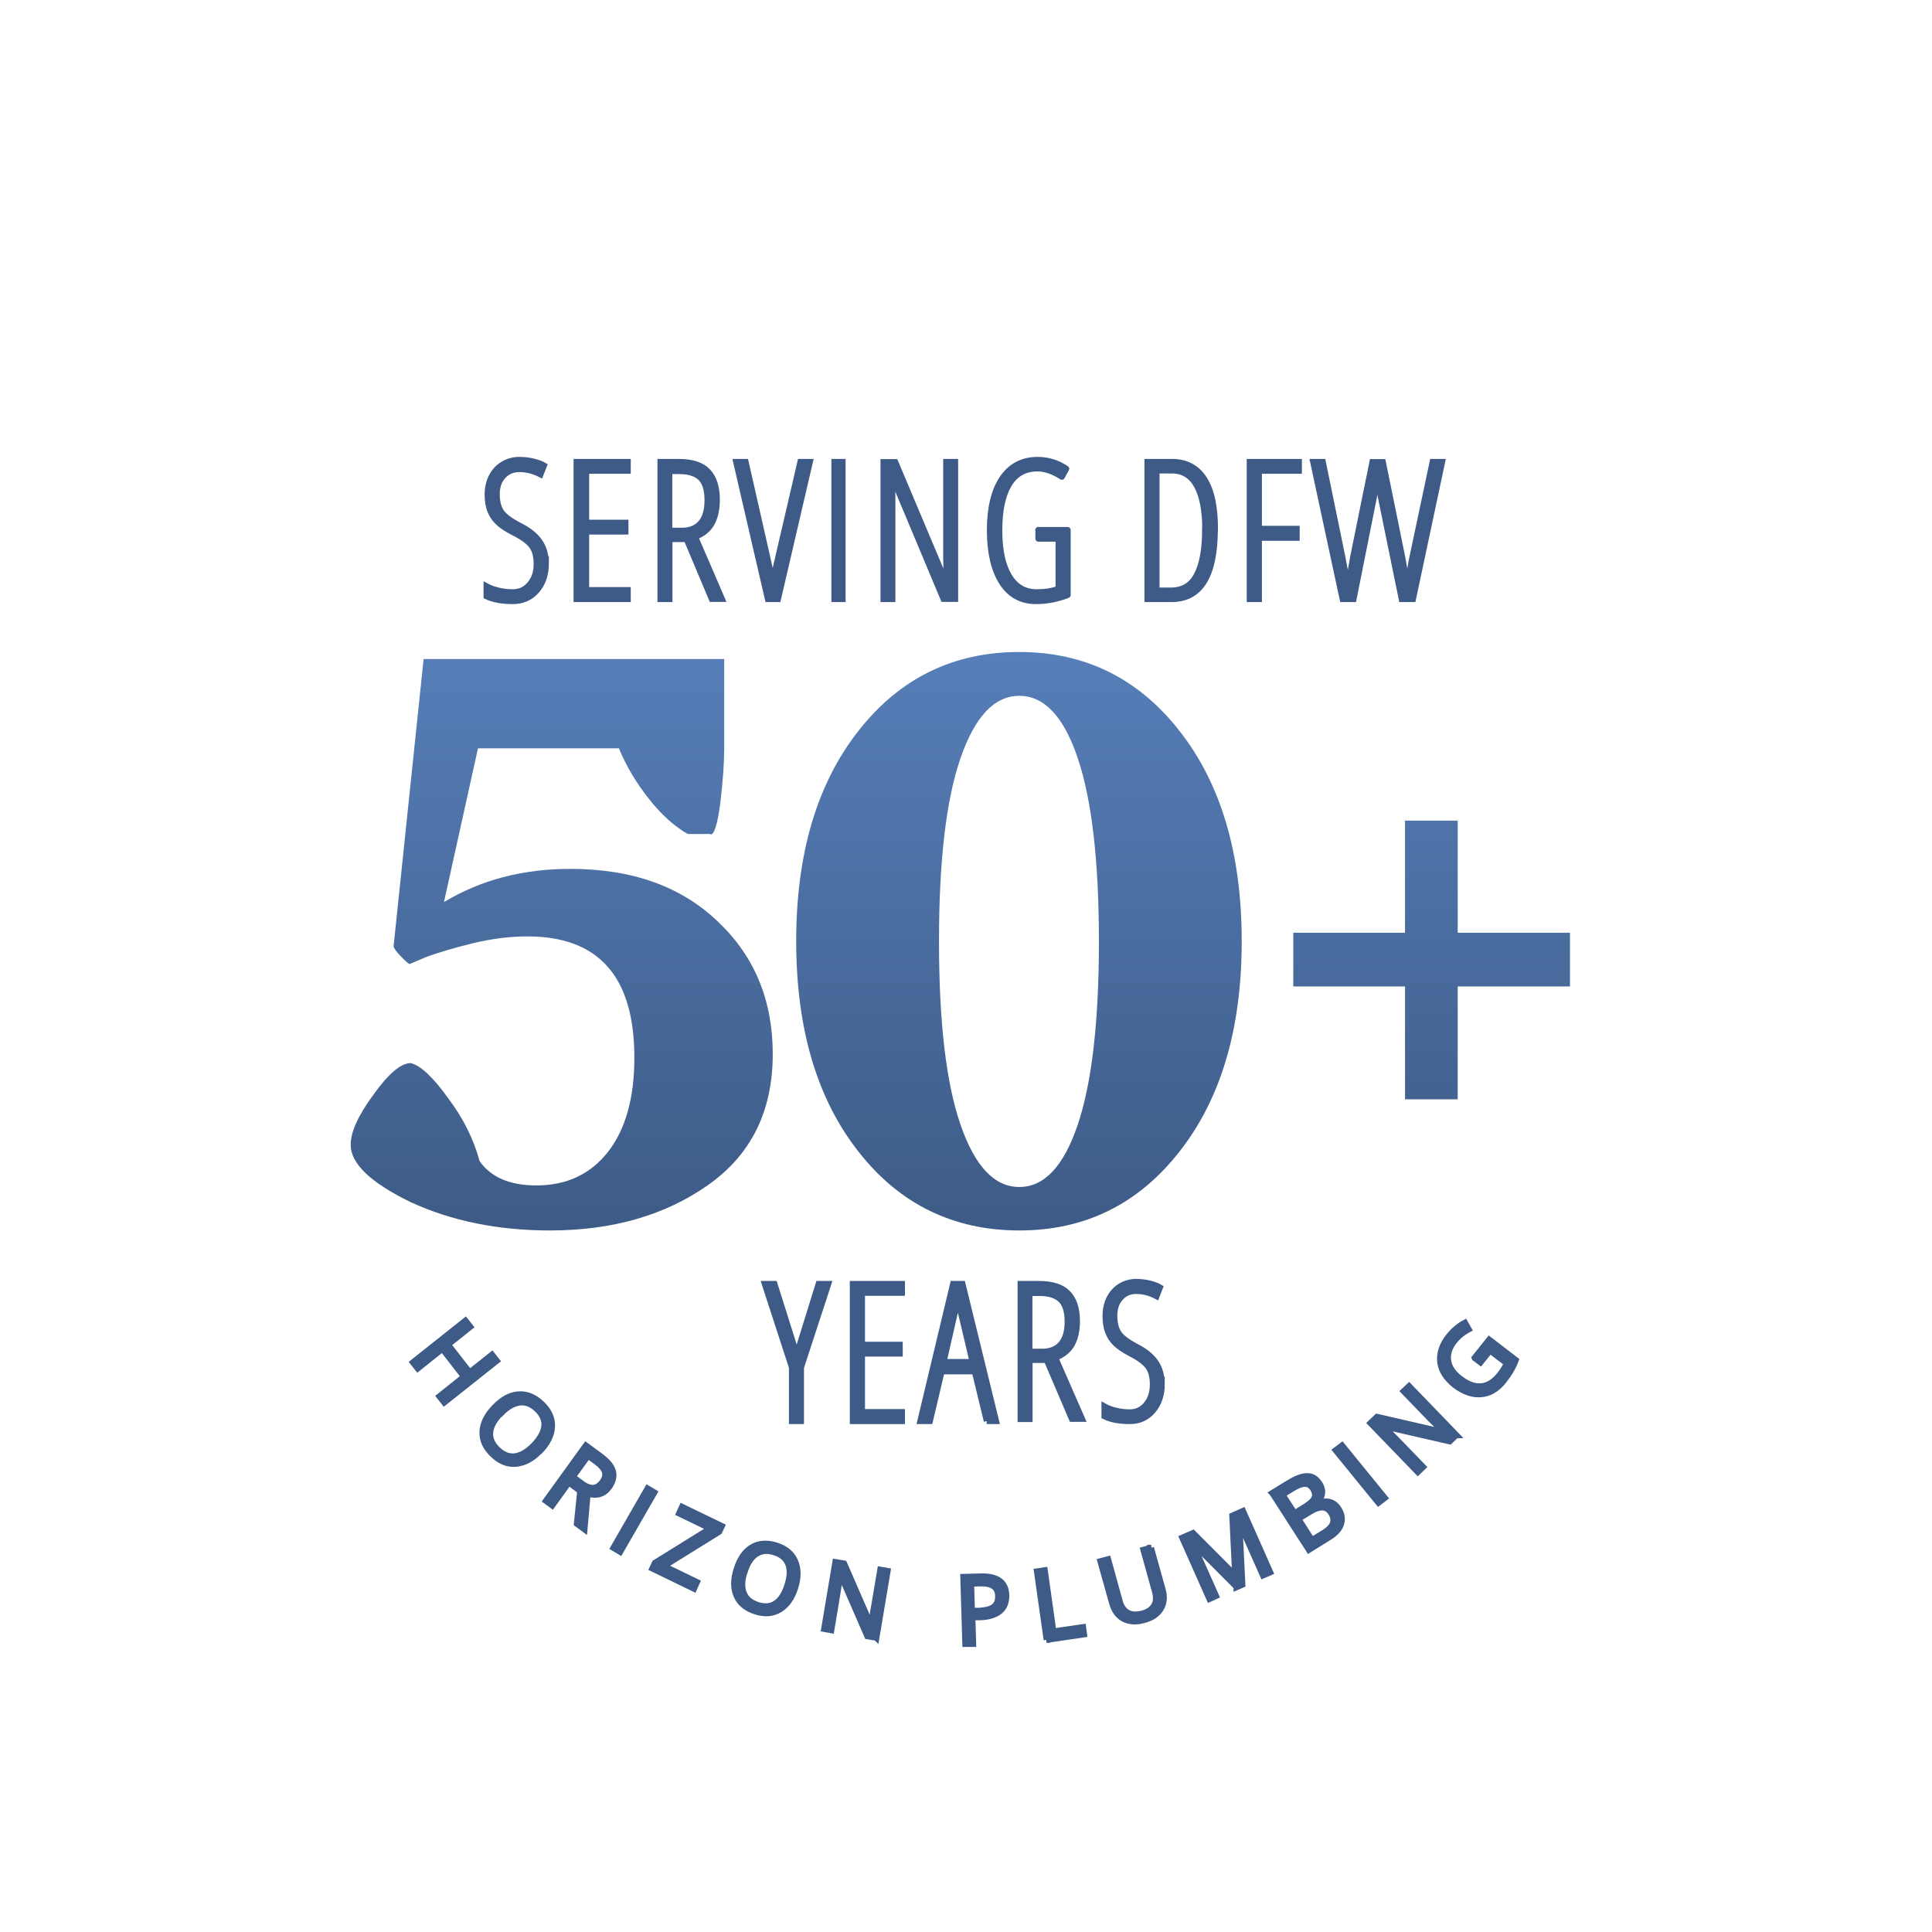
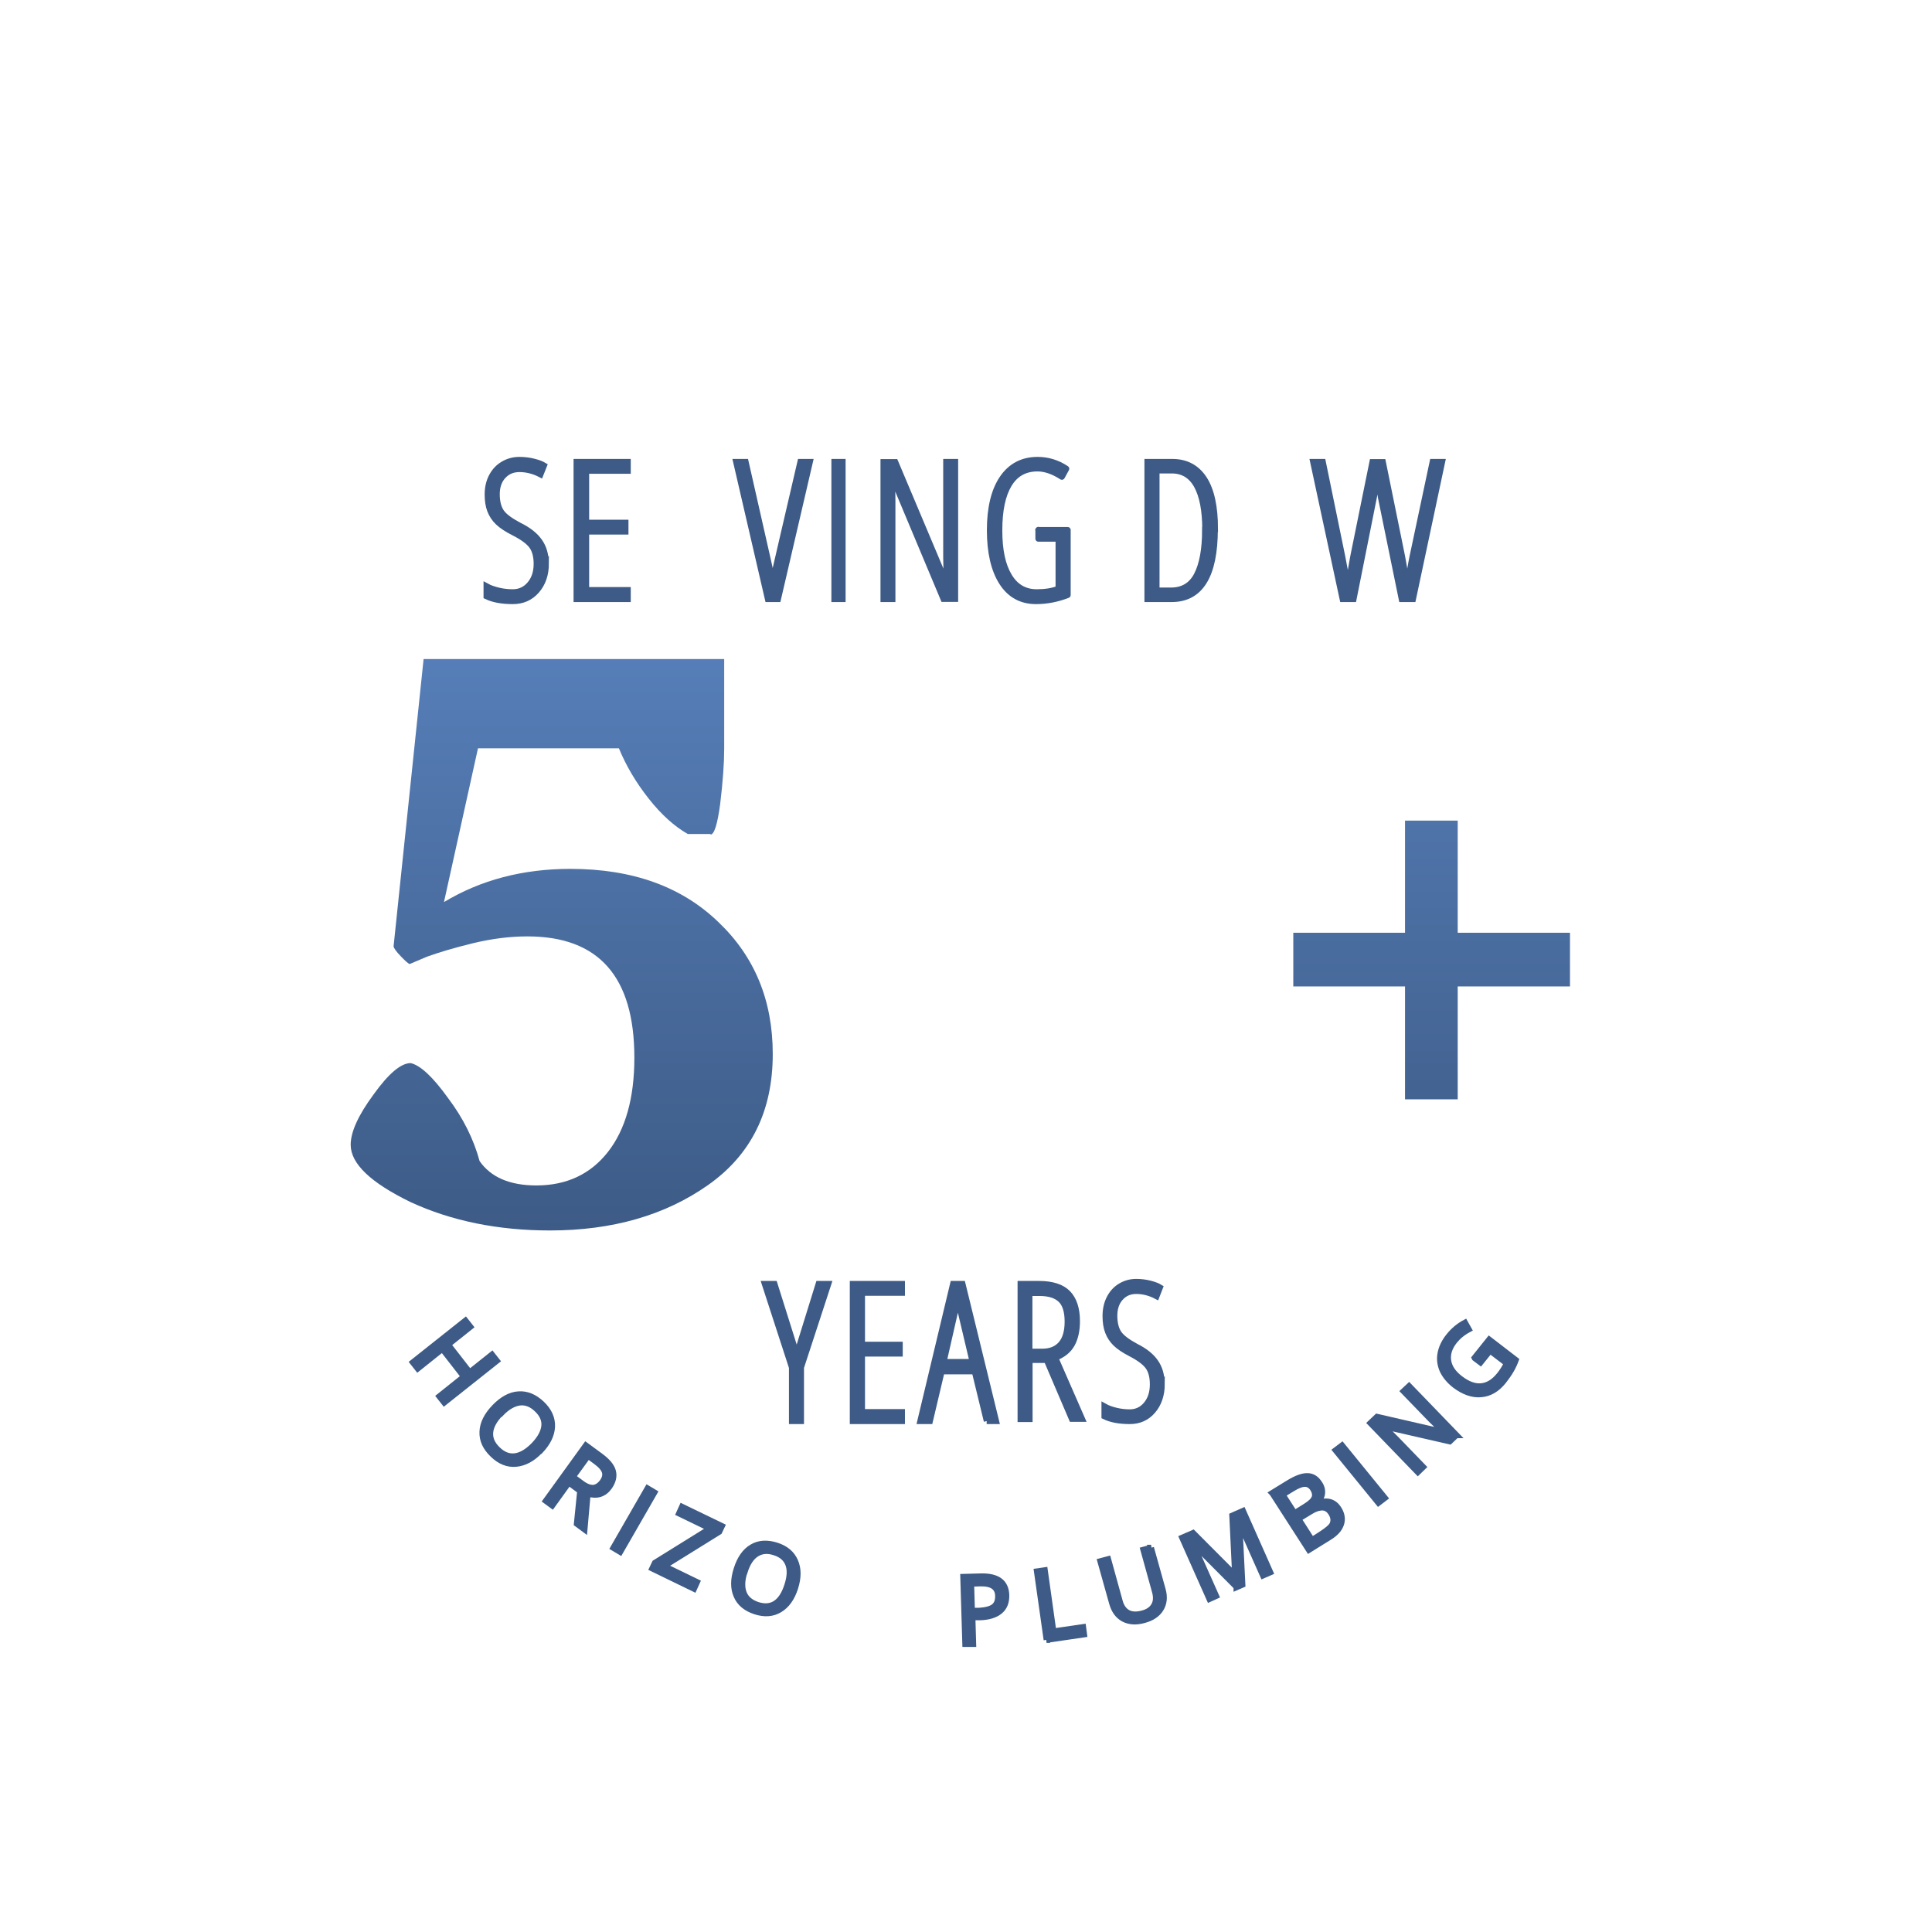
<svg xmlns="http://www.w3.org/2000/svg" width="353" height="353" viewBox="0 0 353 353" fill="none">
  <g filter="url(#filter0_d_298_781)">
    <circle cx="176.5" cy="172.5" r="158.5" fill="white" />
  </g>
  <path d="M129.827 152.384H125.674C123.216 150.991 120.823 148.836 118.498 145.884C116.172 142.932 114.378 139.881 113.082 136.73H87.332L81.119 164.822C87.83 160.776 95.539 158.753 104.21 158.753C115.574 158.753 124.578 162.003 131.289 168.504C137.901 174.805 141.191 182.832 141.191 192.583C141.191 203.03 137.237 210.99 129.362 216.529C121.488 222.068 111.852 224.821 100.489 224.821C91.02 224.821 82.514 223.096 75.038 219.647C67.729 216.098 64.074 212.615 64.074 209.166C64.074 206.811 65.469 203.76 68.227 200.012C70.985 196.165 73.244 194.241 75.038 194.241C76.799 194.639 79.092 196.762 81.85 200.609C84.607 204.257 86.534 208.105 87.631 212.151C89.691 215.103 93.146 216.595 97.997 216.595C103.513 216.595 107.899 214.539 111.088 210.46C114.278 206.38 115.906 200.642 115.906 193.246C115.906 178.454 109.394 171.091 96.369 171.091C93.113 171.091 89.791 171.522 86.368 172.351C82.979 173.18 80.188 174.009 77.996 174.805L74.872 176.132C74.673 176.132 74.141 175.668 73.244 174.739C72.347 173.81 71.915 173.18 71.915 172.882L77.397 120.412H132.319V136.829C132.319 139.383 132.087 142.733 131.588 146.879C131.09 150.627 130.492 152.484 129.827 152.484V152.384Z" fill="url(#paint0_linear_298_781)" />
-   <path d="M186.242 119.128C198.189 119.128 207.94 123.914 215.461 133.486C223.082 143.158 226.876 155.987 226.876 171.974C226.876 187.961 223.082 200.791 215.461 210.463C207.94 220.035 198.222 224.821 186.242 224.821C174.261 224.821 164.377 220.035 156.89 210.463C149.269 200.791 145.475 187.961 145.475 171.974C145.475 155.987 149.269 143.158 156.89 133.486C164.411 123.914 174.195 119.128 186.242 119.128ZM175.493 205.477C178.122 213.088 181.683 216.877 186.242 216.877C190.801 216.877 194.362 213.088 196.924 205.477C199.487 197.866 200.785 186.731 200.785 172.008C200.785 157.284 199.487 146.149 196.924 138.538C194.362 130.927 190.801 127.138 186.242 127.138C181.683 127.138 178.122 130.927 175.493 138.538C172.864 146.149 171.566 157.284 171.566 172.008C171.566 186.731 172.864 197.866 175.493 205.477Z" fill="url(#paint1_linear_298_781)" />
  <path d="M266.341 170.426V149.937H256.715V170.426H236.301V180.236H256.715V200.858H266.341V180.236H286.855V170.426H266.341Z" fill="url(#paint2_linear_298_781)" />
  <path d="M81.169 256.253L80.286 255.132L84.787 251.537L80.827 246.447L76.326 250.042L75.442 248.92L85.043 241.3L85.927 242.421L81.853 245.671L85.813 250.761L89.887 247.511L90.77 248.633L81.169 256.253Z" fill="#3D5B86" stroke="#3D5B86" stroke-width="1.103" />
  <path d="M98.641 265.093C97.268 266.546 95.808 267.302 94.289 267.447C92.771 267.593 91.34 267.011 90.055 265.761C88.712 264.482 88.098 263.116 88.157 261.604C88.215 260.093 88.945 258.61 90.376 257.127C91.778 255.674 93.238 254.86 94.727 254.773C96.217 254.657 97.648 255.238 98.991 256.517C100.276 257.738 100.918 259.133 100.86 260.645C100.802 262.157 100.072 263.639 98.699 265.093H98.641ZM91.457 258.232C90.288 259.453 89.646 260.616 89.558 261.75C89.471 262.883 89.938 263.901 90.931 264.86C91.924 265.819 92.975 266.226 94.114 266.081C95.224 265.936 96.363 265.267 97.56 264.046C98.728 262.825 99.341 261.662 99.458 260.558C99.575 259.453 99.108 258.407 98.115 257.476C97.122 256.517 96.041 256.11 94.932 256.255C93.822 256.401 92.654 257.069 91.515 258.261L91.457 258.232Z" fill="#3D5B86" stroke="#3D5B86" stroke-width="1.103" />
  <path d="M103.931 270.862L100.898 275.074L99.742 274.226L107.051 264.105L109.796 266.123C111.01 267.03 111.761 267.937 111.992 268.843C112.223 269.75 111.992 270.686 111.327 271.652C110.374 272.997 109.045 273.407 107.369 272.88L106.791 279.433L105.405 278.409L106.011 272.412L103.931 270.862ZM104.653 269.838L106.242 271.008C107.051 271.622 107.774 271.886 108.409 271.856C109.016 271.798 109.565 271.447 110.056 270.803C110.547 270.131 110.692 269.516 110.518 268.931C110.345 268.346 109.825 267.732 108.958 267.088L107.456 265.977L104.653 269.838Z" fill="#3D5B86" stroke="#3D5B86" stroke-width="1.103" />
  <path d="M112.079 282.809L118.324 271.955L119.556 272.691L113.311 283.545L112.079 282.809Z" fill="#3D5B86" stroke="#3D5B86" stroke-width="1.103" />
  <path d="M126.797 290.274L119.182 286.579L119.669 285.553L129.774 279.278L124.078 276.522L124.621 275.32L131.893 278.838L131.406 279.864L121.301 286.139L127.341 289.071L126.797 290.274Z" fill="#3D5B86" stroke="#3D5B86" stroke-width="1.103" />
  <path d="M145.277 290.129C144.68 291.99 143.741 293.307 142.461 294.08C141.181 294.853 139.701 294.967 138.023 294.423C136.316 293.879 135.15 292.906 134.581 291.56C133.983 290.215 133.983 288.583 134.609 286.665C135.206 284.776 136.145 283.43 137.425 282.686C138.677 281.941 140.185 281.855 141.892 282.399C143.57 282.943 144.68 283.888 145.277 285.262C145.875 286.636 145.875 288.239 145.277 290.129ZM136.031 287.152C135.519 288.726 135.491 290.043 135.889 291.074C136.287 292.104 137.141 292.82 138.421 293.249C139.701 293.65 140.811 293.564 141.721 292.963C142.631 292.362 143.343 291.274 143.855 289.671C144.367 288.096 144.424 286.808 144.025 285.777C143.627 284.747 142.802 284.031 141.522 283.63C140.242 283.201 139.132 283.315 138.194 283.917C137.255 284.518 136.544 285.606 136.06 287.152H136.031Z" fill="#3D5B86" stroke="#3D5B86" stroke-width="1.103" />
-   <path d="M160.094 299.218L158.476 298.957L153.534 287.585H153.476C153.36 288.8 153.216 289.9 153.042 290.913L151.886 297.858L150.586 297.626L152.638 285.414L154.227 285.675L159.169 297.018H159.227C159.227 297.018 159.285 296.382 159.4 295.572C159.487 294.732 159.574 294.154 159.661 293.806L160.846 286.803L162.175 287.035L160.123 299.247L160.094 299.218Z" fill="#3D5B86" stroke="#3D5B86" stroke-width="1.103" />
  <path d="M183.857 291.477C183.885 292.71 183.514 293.686 182.687 294.374C181.859 295.062 180.66 295.435 179.09 295.492H177.663L177.806 300.368H176.379L176.008 288.122L179.176 288.036C182.23 287.949 183.8 289.097 183.857 291.477ZM177.606 294.316H178.89C180.146 294.23 181.06 294.001 181.602 293.571C182.144 293.141 182.401 292.481 182.373 291.592C182.373 290.789 182.059 290.187 181.516 289.814C180.974 289.441 180.146 289.269 179.033 289.297L177.435 289.355L177.577 294.345L177.606 294.316Z" fill="#3D5B86" stroke="#3D5B86" stroke-width="1.103" />
  <path d="M191.238 299.62L189.466 287.116L190.889 286.909L192.458 298.086L197.89 297.29L198.064 298.617L191.209 299.62H191.238Z" fill="#3D5B86" stroke="#3D5B86" stroke-width="1.103" />
  <path d="M210.292 282.797L212.426 290.437C212.806 291.782 212.689 292.955 212.075 293.956C211.461 294.958 210.409 295.644 208.977 296.016C207.515 296.417 206.287 296.303 205.264 295.759C204.241 295.187 203.569 294.242 203.189 292.869L201.055 285.258L202.458 284.886L204.592 292.611C204.855 293.584 205.352 294.271 206.053 294.672C206.755 295.044 207.632 295.101 208.714 294.815C209.737 294.557 210.438 294.071 210.847 293.384C211.257 292.697 211.315 291.867 211.052 290.866L208.918 283.169L210.321 282.797H210.292Z" fill="#3D5B86" stroke="#3D5B86" stroke-width="1.103" />
  <path d="M225.934 289.941L217.725 281.703H217.668C218.097 282.475 218.526 283.391 219.012 284.477L222.187 291.6L220.986 292.143L216.009 280.959L217.982 280.101L225.619 287.767H225.677L225.162 276.926L227.107 276.068L232.084 287.281L230.768 287.853L227.565 280.645C227.193 279.815 226.821 278.9 226.478 277.899H226.42L226.993 289.54L225.934 289.998V289.941Z" fill="#3D5B86" stroke="#3D5B86" stroke-width="1.103" />
-   <path d="M232.458 272.799L235.439 270.971C236.841 270.114 237.981 269.685 238.887 269.713C239.793 269.713 240.523 270.199 241.078 271.085C241.487 271.685 241.633 272.314 241.546 272.942C241.458 273.542 241.107 274.142 240.523 274.656L240.582 274.714C242.364 273.999 243.708 274.314 244.585 275.714C245.169 276.628 245.315 277.571 245.023 278.456C244.731 279.371 244 280.171 242.831 280.885L239.15 283.171L232.487 272.828L232.458 272.799ZM236.549 276.485L238.565 275.228C239.442 274.685 239.968 274.171 240.172 273.685C240.377 273.199 240.289 272.628 239.88 271.971C239.5 271.399 239.033 271.113 238.419 271.113C237.835 271.113 237.075 271.399 236.14 271.971L234.328 273.085L236.52 276.485H236.549ZM237.221 277.514L239.705 281.399L241.926 280.028C242.773 279.514 243.328 278.942 243.533 278.342C243.737 277.742 243.65 277.114 243.211 276.428C242.802 275.771 242.276 275.456 241.633 275.428C240.991 275.428 240.231 275.656 239.325 276.228L237.221 277.514Z" fill="#3D5B86" stroke="#3D5B86" stroke-width="1.103" />
+   <path d="M232.458 272.799L235.439 270.971C236.841 270.114 237.981 269.685 238.887 269.713C239.793 269.713 240.523 270.199 241.078 271.085C241.487 271.685 241.633 272.314 241.546 272.942C241.458 273.542 241.107 274.142 240.523 274.656L240.582 274.714C242.364 273.999 243.708 274.314 244.585 275.714C245.169 276.628 245.315 277.571 245.023 278.456C244.731 279.371 244 280.171 242.831 280.885L239.15 283.171L232.487 272.828L232.458 272.799ZM236.549 276.485L238.565 275.228C239.442 274.685 239.968 274.171 240.172 273.685C240.377 273.199 240.289 272.628 239.88 271.971C239.5 271.399 239.033 271.113 238.419 271.113C237.835 271.113 237.075 271.399 236.14 271.971L234.328 273.085L236.52 276.485H236.549ZM237.221 277.514L239.705 281.399C242.773 279.514 243.328 278.942 243.533 278.342C243.737 277.742 243.65 277.114 243.211 276.428C242.802 275.771 242.276 275.456 241.633 275.428C240.991 275.428 240.231 275.656 239.325 276.228L237.221 277.514Z" fill="#3D5B86" stroke="#3D5B86" stroke-width="1.103" />
  <path d="M251.861 274.572L244.047 264.984L245.206 264.105L253.019 273.693L251.861 274.572Z" fill="#3D5B86" stroke="#3D5B86" stroke-width="1.103" />
  <path d="M266.075 262.218L264.881 263.352L252.704 260.561L252.646 260.619C253.578 261.433 254.394 262.218 255.093 262.945L260.016 268.034L259.055 268.964L250.403 260.009L251.597 258.875L263.745 261.666L263.803 261.608C263.803 261.608 263.337 261.172 262.725 260.59C262.113 260.009 261.706 259.602 261.443 259.34L256.462 254.193L257.453 253.263L266.104 262.218H266.075Z" fill="#3D5B86" stroke="#3D5B86" stroke-width="1.103" />
  <path d="M269.441 248.089L272.1 244.766L276.946 248.494C276.71 249.13 276.415 249.766 276.06 250.373C275.705 250.979 275.262 251.615 274.701 252.338C273.519 253.812 272.159 254.621 270.593 254.737C269.027 254.881 267.461 254.303 265.836 253.089C264.802 252.28 264.063 251.384 263.59 250.401C263.147 249.39 262.999 248.35 263.206 247.28C263.413 246.211 263.915 245.142 264.743 244.13C265.57 243.09 266.545 242.28 267.668 241.674L268.348 242.887C267.254 243.465 266.397 244.188 265.747 244.997C264.802 246.182 264.418 247.396 264.595 248.61C264.772 249.823 265.511 250.922 266.811 251.904C268.17 252.945 269.441 253.407 270.652 253.291C271.864 253.176 272.957 252.511 273.962 251.268C274.494 250.604 274.967 249.881 275.321 249.101L272.248 246.76L270.505 248.928L269.47 248.147L269.441 248.089Z" fill="#3D5B86" stroke="#3D5B86" stroke-width="1.103" />
  <path d="M99.742 102.909C99.742 104.961 99.161 106.631 98.027 107.921C96.894 109.211 95.44 109.827 93.696 109.827C91.72 109.827 90.121 109.533 88.9 108.947V107.13C89.482 107.452 90.237 107.716 91.109 107.921C91.981 108.126 92.853 108.214 93.696 108.214C94.975 108.214 96.022 107.716 96.835 106.749C97.649 105.781 98.056 104.55 98.056 103.026C98.056 101.648 97.766 100.534 97.184 99.743C96.603 98.951 95.498 98.131 93.871 97.31C92.592 96.665 91.633 96.02 90.993 95.404C90.354 94.789 89.889 94.085 89.569 93.265C89.249 92.444 89.104 91.477 89.104 90.333C89.104 89.102 89.365 87.988 89.86 87.05C90.354 86.112 91.051 85.35 91.952 84.823C92.853 84.295 93.842 84.031 94.888 84.031C95.847 84.031 96.719 84.148 97.533 84.353C98.347 84.559 98.957 84.793 99.393 85.057L98.754 86.669C97.504 86.024 96.196 85.702 94.917 85.702C93.696 85.702 92.708 86.112 91.923 86.962C91.138 87.812 90.761 88.926 90.761 90.304C90.761 91.682 91.051 92.796 91.603 93.587C92.156 94.379 93.26 95.17 94.859 96.02C96.545 96.841 97.766 97.808 98.55 98.922C99.335 100.036 99.713 101.355 99.713 102.938L99.742 102.909Z" fill="#3D5B86" stroke="#3D5B86" stroke-width="1.103" />
  <path d="M114.696 109.453H105.35V84.405H114.696V86.013H107.093V95.511H114.275V97.119H107.093V107.816H114.696V109.424V109.453Z" fill="#3D5B86" stroke="#3D5B86" stroke-width="1.103" />
-   <path d="M122.317 98.522V109.453H120.678V84.405H124.042C126.458 84.405 128.212 84.99 129.305 86.129C130.398 87.269 130.973 88.994 130.973 91.303C130.973 93.027 130.657 94.459 130.053 95.57C129.449 96.68 128.442 97.528 127.004 98.083L131.893 109.424H130.053L125.451 98.493H122.317V98.522ZM122.317 96.973H124.618C126.113 96.973 127.263 96.505 128.068 95.57C128.874 94.635 129.276 93.232 129.276 91.39C129.276 89.549 128.874 88.146 128.04 87.328C127.206 86.509 125.912 86.071 124.129 86.071H122.288V96.973H122.317Z" fill="#3D5B86" stroke="#3D5B86" stroke-width="1.103" />
  <path d="M146.275 84.405H147.969L142.143 109.453H140.307L134.51 84.405H136.232L140.221 102C140.536 103.344 140.737 104.338 140.852 104.981C140.967 105.624 141.053 106.413 141.168 107.378C141.254 106.705 141.34 106.062 141.454 105.419C141.569 104.776 141.655 104.25 141.741 103.812C141.828 103.374 143.348 96.914 146.247 84.405H146.275Z" fill="#3D5B86" stroke="#3D5B86" stroke-width="1.103" />
  <path d="M152.455 109.453V84.405H153.95V109.453H152.455Z" fill="#3D5B86" stroke="#3D5B86" stroke-width="1.103" />
  <path d="M174.512 109.424H172.394L162.994 87.003H162.849C162.994 88.55 163.052 90.039 163.052 91.499V109.453H161.427V84.434H163.574L172.916 106.592H173.032C172.945 104.724 172.887 103.147 172.887 101.892V84.405H174.512V109.424Z" fill="#3D5B86" stroke="#3D5B86" stroke-width="1.103" />
  <path d="M189.7 96.841H195.074V108.713C193.216 109.445 191.272 109.827 189.271 109.827C186.613 109.827 184.526 108.683 183.068 106.397C181.611 104.11 180.867 100.915 180.867 96.87C180.867 92.825 181.639 89.63 183.154 87.402C184.669 85.174 186.813 84.031 189.586 84.031C191.443 84.031 193.187 84.559 194.816 85.643L194.016 87.109C192.473 86.112 190.986 85.585 189.557 85.585C187.27 85.585 185.527 86.552 184.355 88.487C183.183 90.421 182.582 93.206 182.582 96.9C182.582 100.593 183.183 103.29 184.355 105.254C185.527 107.218 187.213 108.214 189.414 108.214C190.986 108.214 192.301 108.009 193.416 107.569V98.424H189.728V96.811L189.7 96.841Z" fill="#3D5B86" stroke="#3D5B86" stroke-width="1.103" stroke-linejoin="round" />
  <path d="M221.962 96.68C221.962 105.186 219.32 109.453 214.066 109.453H209.654V84.405H214.182C216.736 84.405 218.681 85.457 220.017 87.532C221.352 89.608 221.991 92.676 221.991 96.68H221.962ZM220.22 96.797C220.22 93.261 219.697 90.572 218.681 88.731C217.665 86.889 216.127 85.954 214.095 85.954H211.308V107.904H213.95C216.098 107.904 217.694 106.969 218.681 105.069C219.668 103.169 220.191 100.422 220.191 96.797H220.22Z" fill="#3D5B86" stroke="#3D5B86" stroke-width="1.103" />
-   <path d="M229.985 109.453H228.346V84.405H237.318V86.013H230.014V96.622H236.915V98.259H230.014V109.453H229.985Z" fill="#3D5B86" stroke="#3D5B86" stroke-width="1.103" />
  <path d="M261.762 84.405H263.488L258.163 109.453H256.115L252.282 90.718C252.224 90.397 252.019 89.052 251.668 86.626L251.434 88.263L251.053 90.689L247.308 109.453H245.319L239.935 84.405H241.691L245.231 101.649C245.787 104.455 246.138 106.413 246.284 107.553C246.548 105.741 246.869 103.783 247.25 101.737L250.761 84.434H252.662L256.173 101.678C256.524 103.549 256.788 105.098 256.963 106.296L257.139 107.553C257.461 105.156 257.782 103.169 258.104 101.649L261.762 84.405Z" fill="#3D5B86" stroke="#3D5B86" stroke-width="1.103" />
  <path d="M145.568 247.515L149.575 234.597H151.333L146.346 249.853V259.645H144.703V249.853L139.744 234.597H141.503L145.568 247.515Z" fill="#3D5B86" stroke="#3D5B86" stroke-width="1.103" />
  <path d="M164.792 259.645H155.82V234.597H164.792V236.204H157.493V245.703H164.388V247.311H157.493V258.008H164.792V259.615V259.645Z" fill="#3D5B86" stroke="#3D5B86" stroke-width="1.103" />
  <path d="M180.304 259.645L178.095 250.555H172.051L169.9 259.645H168.157L174.143 234.597H175.858L181.989 259.645H180.275H180.304ZM177.717 248.86L175.509 239.536C175.276 238.484 175.102 237.49 174.986 236.555C174.87 237.549 174.724 238.542 174.521 239.536L172.399 248.86H177.717Z" fill="#3D5B86" stroke="#3D5B86" stroke-width="1.103" />
  <path d="M188.114 248.503V259.271H186.475V234.597H189.839C192.255 234.597 194.009 235.173 195.102 236.295C196.195 237.418 196.77 239.117 196.77 241.391C196.77 243.09 196.454 244.501 195.85 245.595C195.246 246.689 194.239 247.524 192.802 248.071L197.69 259.242H195.85L191.249 248.474H188.114V248.503ZM188.114 246.977H190.415C191.91 246.977 193.06 246.516 193.866 245.595C194.671 244.674 195.073 243.292 195.073 241.478C195.073 239.664 194.671 238.282 193.837 237.476C193.003 236.67 191.709 236.238 189.926 236.238H188.085V246.977H188.114Z" fill="#3D5B86" stroke="#3D5B86" stroke-width="1.103" />
  <path d="M212.27 252.826C212.27 254.849 211.709 256.495 210.615 257.766C209.52 259.037 208.117 259.644 206.433 259.644C204.525 259.644 202.981 259.355 201.803 258.777V256.986C202.364 257.304 203.094 257.564 203.936 257.766C204.777 257.969 205.619 258.055 206.433 258.055C207.668 258.055 208.678 257.564 209.464 256.611C210.25 255.657 210.643 254.444 210.643 252.942C210.643 251.584 210.362 250.486 209.801 249.707C209.24 248.927 208.173 248.118 206.602 247.309C205.367 246.673 204.441 246.038 203.823 245.431C203.206 244.824 202.757 244.131 202.448 243.322C202.139 242.513 201.999 241.56 201.999 240.433C201.999 239.22 202.252 238.122 202.729 237.198C203.206 236.273 203.879 235.522 204.749 235.002C205.619 234.482 206.574 234.222 207.584 234.222C208.51 234.222 209.352 234.338 210.138 234.54C210.923 234.742 211.513 234.974 211.934 235.233L211.316 236.822C210.11 236.187 208.847 235.869 207.612 235.869C206.433 235.869 205.479 236.273 204.721 237.111C203.964 237.949 203.599 239.047 203.599 240.404C203.599 241.762 203.879 242.86 204.413 243.64C204.946 244.42 206.012 245.2 207.556 246.038C209.183 246.847 210.362 247.8 211.12 248.898C211.878 249.995 212.242 251.295 212.242 252.855L212.27 252.826Z" fill="#3D5B86" stroke="#3D5B86" stroke-width="1.103" />
  <defs>
    <filter id="filter0_d_298_781" x="0" y="0" width="353" height="353" color-interpolation-filters="sRGB">
      <feFlood flood-opacity="0" result="BackgroundImageFix" />
      <feColorMatrix in="SourceAlpha" type="matrix" values="0 0 0 0 0 0 0 0 0 0 0 0 0 0 0 0 0 0 127 0" result="hardAlpha" />
      <feOffset dy="4" />
      <feGaussianBlur stdDeviation="9" />
      <feComposite in2="hardAlpha" operator="out" />
      <feColorMatrix type="matrix" values="0 0 0 0 0.008 0 0 0 0 0.008 0 0 0 0 0.008 0 0 0 0.18 0" />
      <feBlend mode="normal" in2="BackgroundImageFix" result="effect1_dropShadow_298_781" />
      <feBlend mode="normal" in="SourceGraphic" in2="effect1_dropShadow_298_781" result="shape" />
    </filter>
    <linearGradient id="paint0_linear_298_781" x1="175.465" y1="119.128" x2="175.465" y2="224.821" gradientUnits="userSpaceOnUse">
      <stop stop-color="#567EB8" />
      <stop offset="1" stop-color="#3D5B86" />
    </linearGradient>
    <linearGradient id="paint1_linear_298_781" x1="175.465" y1="119.128" x2="175.465" y2="224.821" gradientUnits="userSpaceOnUse">
      <stop stop-color="#567EB8" />
      <stop offset="1" stop-color="#3D5B86" />
    </linearGradient>
    <linearGradient id="paint2_linear_298_781" x1="175.465" y1="119.128" x2="175.465" y2="224.821" gradientUnits="userSpaceOnUse">
      <stop stop-color="#567EB8" />
      <stop offset="1" stop-color="#3D5B86" />
    </linearGradient>
  </defs>
</svg>